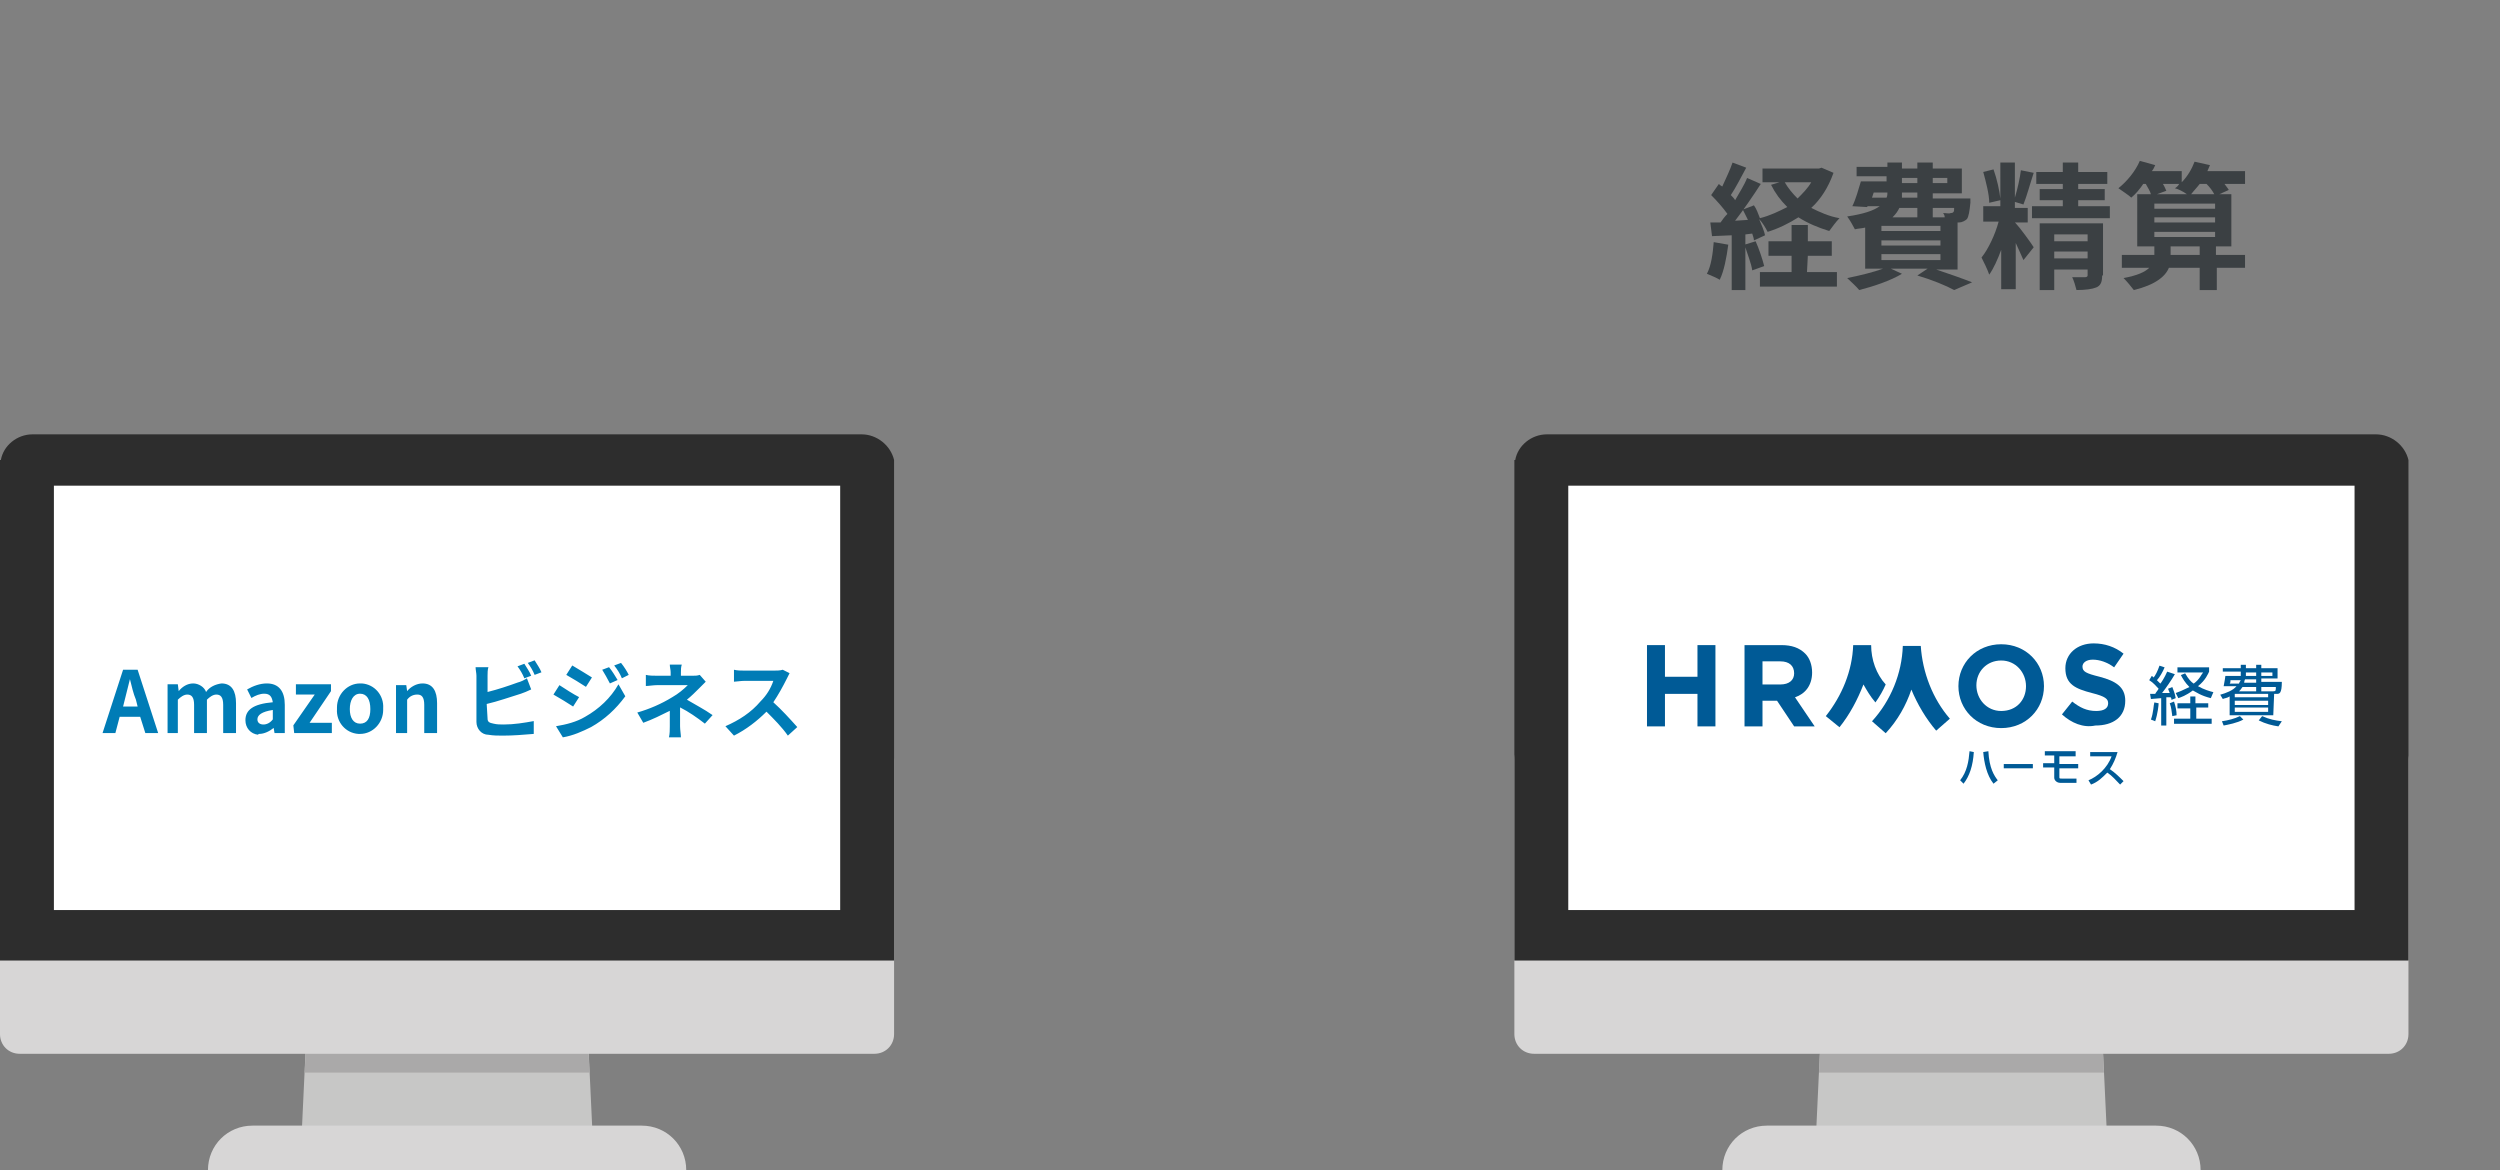
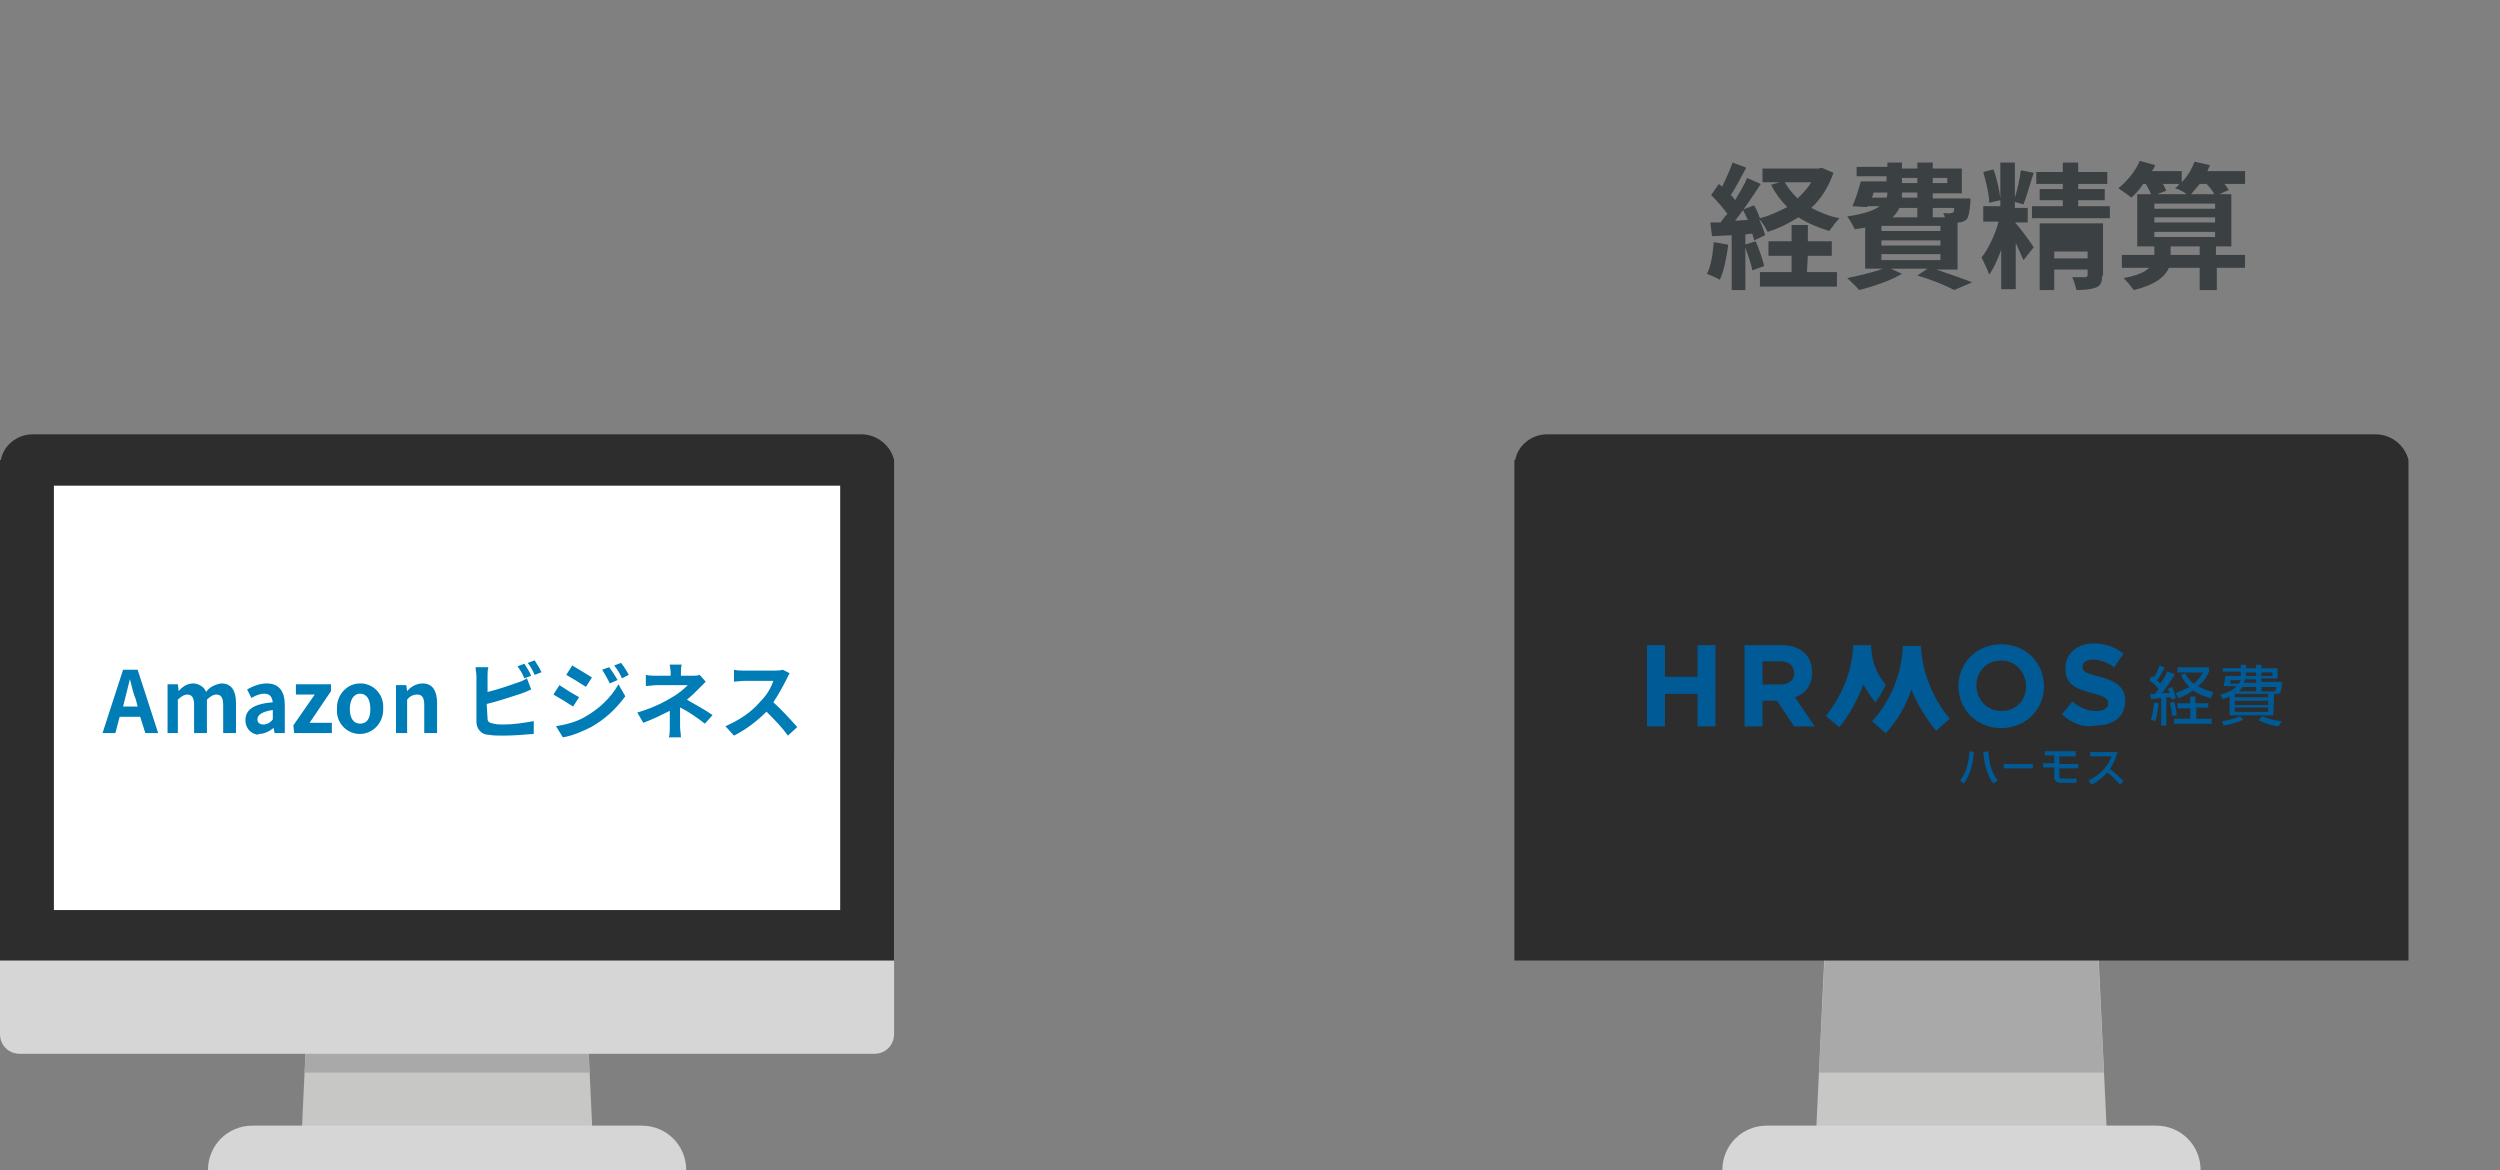
<svg xmlns="http://www.w3.org/2000/svg" version="1.1" id="レイヤー_1" x="0px" y="0px" viewBox="0 0 292.2 136.8" style="enable-background:new 0 0 292.2 136.8;" xml:space="preserve">
  <rect x="0" y="0" width="292.2" height="136.8" fill="#808080" stroke="none" />
  <style type="text/css">
	.st0{fill:#C7C7C6;}
	.st1{fill:#AAA9A9;}
	.st2{fill:#D7D6D6;}
	.st3{fill:#2D2D2D;}
	.st4{fill:#FFFFFF;}
	.st5{fill:#007CB6;}
	.st6{fill:#3B4043;}
	.st7{fill:#005A96;}
</style>
  <g id="cont_zuhan05" transform="translate(-855.014 -3752.32)">
    <g id="グループ_3505" transform="translate(1032.014 3803.086)">
      <g id="グループ_2762" transform="translate(24.307 57.298)">
        <path id="パス_4973" class="st0" d="M45,25.6H10.9L12.1,0h31.7L45,25.6z" />
        <path id="パス_4974" class="st1" d="M44.6,17.3H11.3l0.8-16.2h31.7L44.6,17.3z" />
        <path id="パス_4975" class="st2" d="M5.2,23.5h45.5c2.9,0,5.2,2.3,5.2,5.2H0C0,25.8,2.3,23.5,5.2,23.5z" />
      </g>
-       <path id="パス_4976" class="st2" d="M104.5,38v32.1c0,1.3-1,2.3-2.3,2.3H2.3c-1.3,0-2.3-1-2.3-2.3V38c0-1.3,1-2.3,2.3-2.3h99.9    C103.5,35.7,104.5,36.8,104.5,38z" />
      <path id="パス_4977" class="st3" d="M104.5,3v58.5H0V3h0.1C0.4,1.3,2,0,3.8,0h96.9C102.5,0,104.1,1.3,104.5,3L104.5,3z" />
-       <rect id="長方形_6024" x="6.3" y="6" class="st4" width="91.9" height="49.6" />
    </g>
    <g id="グループ_3506" transform="translate(855.014 3803.086)">
      <g id="グループ_2762-2" transform="translate(24.307 57.298)">
        <path id="パス_4973-2" class="st0" d="M45,25.6H10.9L12.1,0h31.7L45,25.6z" />
        <path id="パス_4974-2" class="st1" d="M44.6,17.3H11.3l0.8-16.2h31.7L44.6,17.3z" />
        <path id="パス_4975-2" class="st2" d="M5.2,23.5h45.5c2.9,0,5.2,2.3,5.2,5.2H0C0,25.8,2.3,23.5,5.2,23.5z" />
      </g>
      <path id="パス_4976-2" class="st2" d="M104.5,38v32.1c0,1.3-1,2.3-2.3,2.3H2.3c-1.3,0-2.3-1-2.3-2.3V38c0-1.3,1-2.3,2.3-2.3    h99.9C103.5,35.7,104.5,36.8,104.5,38z" />
      <path id="パス_4977-2" class="st3" d="M104.5,3v58.5H0V3h0.1C0.4,1.3,2,0,3.8,0h96.9C102.5,0,104.1,1.3,104.5,3L104.5,3z" />
      <rect id="長方形_6024-2" x="6.3" y="6" class="st4" width="91.9" height="49.6" />
    </g>
    <path id="パス_5524" class="st5" d="M869.4,3834.9l0.2-0.8c0.2-0.8,0.4-1.6,0.6-2.4l0,0c0.2,0.8,0.4,1.7,0.7,2.4l0.2,0.8H869.4z    M872,3838h1.5l-2.4-7.4h-1.7l-2.4,7.4h1.5l0.5-1.9h2.4L872,3838z M874.3,3838h1.5v-3.9c0.3-0.3,0.7-0.6,1.1-0.6   c0.5,0,0.8,0.3,0.8,1.2v3.3h1.5v-3.9c0.3-0.3,0.7-0.6,1.1-0.6c0.5,0,0.8,0.3,0.8,1.2v3.3h1.5v-3.5c0-1.4-0.5-2.3-1.7-2.3   c-0.7,0.1-1.4,0.4-1.8,1c-0.2-0.6-0.9-1-1.5-1c-0.7,0-1.3,0.4-1.7,0.9l0,0l-0.1-0.8h-1.2v5.7L874.3,3838L874.3,3838z M885.3,3838.1   c0.6,0,1.2-0.3,1.7-0.7l0,0l0.1,0.6h1.2v-3.3c0-1.6-0.7-2.5-2.1-2.5c-0.8,0-1.6,0.3-2.3,0.7l0.5,1c0.5-0.3,1-0.5,1.5-0.5   c0.7,0,0.9,0.4,1,1c-2.3,0.2-3.2,0.9-3.2,2.1c0,0.9,0.6,1.6,1.5,1.7C885.2,3838.1,885.2,3838.1,885.3,3838.1z M885.8,3837   c-0.4,0-0.7-0.2-0.7-0.6c0-0.5,0.5-0.9,1.8-1.1v1.1C886.6,3836.8,886.2,3837,885.8,3837z M889.4,3838h4.4v-1.2h-2.6l2.5-3.7v-0.8   h-4.1v1.2h2.2l-2.5,3.6L889.4,3838z M897.1,3838.1c1.5,0,2.7-1.3,2.7-2.8c0-0.1,0-0.1,0-0.2c0.1-1.5-1-2.8-2.5-2.9   c-0.1,0-0.1,0-0.2,0c-1.5,0-2.7,1.3-2.7,2.8c0,0.1,0,0.1,0,0.2c-0.1,1.5,1,2.8,2.5,2.9C897,3838.1,897.1,3838.1,897.1,3838.1z    M897.1,3836.9c-0.8,0-1.2-0.7-1.2-1.7s0.4-1.8,1.2-1.8s1.2,0.7,1.2,1.8S897.9,3836.9,897.1,3836.9z M901.1,3838h1.5v-3.9   c0.3-0.4,0.7-0.6,1.2-0.6s0.8,0.3,0.8,1.2v3.3h1.5v-3.5c0-1.4-0.5-2.3-1.7-2.3c-0.7,0-1.4,0.4-1.8,0.9l0,0l-0.1-0.7h-1.2v5.6H901.1   z M917.1,3831.3c-0.2-0.5-0.5-0.9-0.8-1.4l-0.8,0.3c0.3,0.4,0.6,0.9,0.8,1.4L917.1,3831.3z M911.9,3834.6c1.3-0.3,2.7-0.8,4-1.2   c0.3-0.1,0.8-0.3,1.2-0.5l-0.5-1.3c-0.3,0.2-0.7,0.4-1.1,0.5c-1.1,0.4-2.3,0.8-3.5,1.1v-1.9c0-0.3,0-0.7,0.1-1h-1.5   c0,0.3,0.1,0.7,0.1,1v5.4c0,0.8,0.6,1.5,1.4,1.5c0.6,0.1,1.1,0.1,1.7,0.1c1.2,0,2.4-0.1,3.6-0.2v-1.5c-1.1,0.2-2.3,0.4-3.5,0.4   c-0.4,0-0.8,0-1.2-0.1c-0.5-0.1-0.7-0.2-0.7-0.6L911.9,3834.6L911.9,3834.6z M916.7,3829.8c0.3,0.4,0.6,0.9,0.8,1.4l0.8-0.3   c-0.2-0.5-0.5-0.9-0.8-1.4L916.7,3829.8z M926.2,3830.3l-0.8,0.3c0.3,0.5,0.6,1,0.9,1.6l0.9-0.4   C926.9,3831.3,926.6,3830.8,926.2,3830.3z M927.6,3829.8l-0.8,0.3c0.4,0.5,0.7,1,0.9,1.5l0.8-0.4   C928.3,3830.8,928,3830.3,927.6,3829.8z M921.9,3830.1l-0.7,1.1c0.7,0.4,1.7,1,2.3,1.4l0.7-1.1   C923.7,3831.2,922.6,3830.5,921.9,3830.1z M920,3837.2l0.8,1.3c1.2-0.2,2.3-0.7,3.3-1.2c1.6-0.9,2.9-2.1,4-3.6l-0.8-1.4   c-0.9,1.6-2.3,2.9-3.9,3.8C922.4,3836.7,921.2,3837,920,3837.2z M920.4,3832.4l-0.7,1.1c0.7,0.4,1.7,1,2.3,1.4l0.7-1.1   C922.1,3833.5,921,3832.8,920.4,3832.4z M938.3,3835.9c-1-0.7-2-1.2-3-1.8c0.5-0.4,1-0.9,1.4-1.3l0.8-0.8l-0.7-0.8   c-0.3,0.1-0.5,0.1-0.8,0.1h-1.4v-0.4c0-0.3,0-0.6,0.1-0.9h-1.4c0,0.3,0.1,0.6,0.1,0.9v0.4h-1.6c-0.4,0-0.9,0-1.3-0.1v1.3   c0.3,0,0.9-0.1,1.3-0.1h3.6c-0.5,0.5-1.1,1-1.8,1.4c-1.3,0.8-2.7,1.4-4.1,1.8l0.7,1.2c1.1-0.4,2.1-0.9,3.1-1.4v1.8   c0,0.4,0,0.9-0.1,1.3h1.4c0-0.3-0.1-0.9-0.1-1.3v-2.2c1,0.5,2,1.2,2.9,1.9L938.3,3835.9z M946.5,3830.6c-0.3,0.1-0.7,0.1-1,0.1H942   c-0.4,0-0.8,0-1.2-0.1v1.4c0.2,0,0.8-0.1,1.2-0.1h3.4c-0.3,0.9-0.8,1.7-1.5,2.4c-1.1,1.3-2.5,2.2-4.1,2.9l1,1.1   c1.4-0.7,2.7-1.7,3.8-2.8c0.9,0.9,1.8,1.8,2.5,2.8l1.1-1c-0.9-1-1.8-2-2.8-2.9c0.6-0.9,1.1-1.8,1.6-2.8c0.1-0.2,0.2-0.4,0.3-0.6   L946.5,3830.6z" />
  </g>
  <g>
    <path class="st6" d="M202,28.6c-0.2,1.5-0.5,3.1-1,4.1c-0.3-0.2-1-0.5-1.5-0.7c0.5-0.9,0.7-2.4,0.8-3.7L202,28.6z M214.3,20.2   c-0.6,1.7-1.5,3.1-2.6,4.1c1,0.5,2.1,1,3.3,1.2c-0.4,0.4-0.9,1.1-1.2,1.5c-1.3-0.4-2.5-0.9-3.6-1.6c-1.1,0.7-2.3,1.3-3.6,1.7   c-0.2-0.4-0.6-1.1-1-1.5c0.3,0.7,0.6,1.4,0.7,1.9l-1.3,0.6c0-0.2-0.1-0.5-0.2-0.8l-0.8,0.1v6.5h-1.6v-6.4l-2.3,0.1l-0.2-1.6h1.2   c0.2-0.3,0.5-0.7,0.8-1c-0.5-0.7-1.2-1.5-1.9-2.2l0.9-1.3c0.1,0.1,0.2,0.2,0.4,0.3c0.4-0.9,0.9-1.9,1.2-2.8l1.6,0.6   c-0.6,1.1-1.2,2.3-1.8,3.2c0.2,0.2,0.4,0.4,0.5,0.6c0.5-0.9,1.1-1.8,1.4-2.6l1.6,0.7c-0.9,1.4-2,3-3,4.3l1.5-0.1   c-0.2-0.4-0.4-0.8-0.6-1.2L205,24c0.3,0.4,0.5,1,0.7,1.5c1.2-0.3,2.2-0.8,3.2-1.3c-0.8-0.8-1.4-1.6-1.9-2.6l1-0.3h-2v-1.6h6.6   l0.3-0.1L214.3,20.2z M205.2,28.2c0.4,0.9,0.8,2.1,1,2.9l-1.4,0.5c-0.1-0.8-0.6-2-0.9-3L205.2,28.2z M211.2,31.8h3.5v1.7h-9v-1.7   h3.7v-1.9h-2.7v-1.7h2.7v-1.9h1.9v1.9h2.8v1.7h-2.8L211.2,31.8L211.2,31.8z M208.6,21.3c0.4,0.7,0.9,1.3,1.5,1.9   c0.6-0.6,1.2-1.2,1.6-1.9H208.6z" />
    <path class="st6" d="M226.3,31.5c1.5,0.5,3.2,1.1,4.2,1.5l-2.1,0.9c-0.9-0.5-2.6-1.2-4.3-1.7l1.2-0.8H221l1.3,0.6   c-1.3,0.8-3.4,1.5-5,1.9c-0.3-0.4-1-1-1.4-1.4c1.5-0.3,3.1-0.7,4.2-1.1H218v-4.8c-0.4,0.1-0.8,0.1-1.2,0.2   c-0.2-0.4-0.6-1.1-0.9-1.5c2-0.3,3.1-0.7,3.8-1.2h-1.4l-0.1,0.1l-1.7-0.1c0.4-0.8,0.7-1.9,1-2.9h3v-0.6H217v-1.1h3.6V19h1.7v0.7   h1.8V19h1.8v0.7h3.4v2.9h-3.4v0.6h4.4c0,0,0,0.3,0,0.5c-0.1,1-0.2,1.6-0.4,1.9c-0.2,0.2-0.6,0.4-0.9,0.4c-0.1,0-0.1,0-0.2,0v5.5   H226.3z M218.8,23.1h1.7c0.1-0.2,0.1-0.4,0.1-0.6H219L218.8,23.1z M226.8,26.4h-6.9V27h6.9V26.4z M226.8,28.1h-6.9v0.6h6.9V28.1z    M219.9,30.4h6.9v-0.7h-6.9V30.4z M222,24.3c-0.2,0.4-0.4,0.7-0.8,1.1h2.9v-1.1H222z M224.1,22.5h-1.8c0,0.2,0,0.4,0,0.6h1.8V22.5z    M222.3,21.4h1.8v-0.6h-1.8V21.4z M225.9,20.8v0.6h1.7v-0.6H225.9z M225.9,24.3v1.1h1.4c0-0.2-0.1-0.4-0.2-0.5c0.4,0,0.7,0.1,0.9,0   c0.1,0,0.2,0,0.3-0.1s0.1-0.2,0.1-0.5H225.9z" />
-     <path class="st6" d="M235.6,26.1c0.4,0.4,1.8,2.3,2.1,2.8l-1.2,1.5c-0.2-0.5-0.6-1.3-0.9-2v5.4h-1.7v-4.6c-0.4,1.1-0.9,2.2-1.4,2.9   c-0.2-0.6-0.6-1.4-0.9-2c0.8-1,1.6-2.7,2-4.2h-1.8v-1.8h2v-0.7l-1.3,0.3c0-1-0.4-2.5-0.7-3.6l1.2-0.3c0.4,1.1,0.7,2.5,0.8,3.4V19   h1.7v4.1c0.3-1,0.6-2.3,0.7-3.2l1.5,0.3c-0.4,1.2-0.8,2.7-1.2,3.7l-1-0.3v0.7h1.5V26h-1.5L235.6,26.1L235.6,26.1z M246.6,24.1v1.4   h-9.1v-1.4h3.6v-0.7h-2.7v-1.3h2.7v-0.6H238v-1.4h3.1V19h1.8v1.1h3.4v1.4h-3.4v0.6h3.1v1.3h-3.1v0.7H246.6z M245.7,32.2   c0,0.8-0.2,1.2-0.7,1.4s-1.3,0.3-2.3,0.3c-0.1-0.4-0.3-1.1-0.5-1.5c0.6,0,1.3,0,1.5,0s0.3-0.1,0.3-0.2v-0.7h-3.9v2.4h-1.7v-7.8h7.4   v6.1H245.7z M240.1,27.4v0.8h3.9v-0.8H240.1z M244,30.2v-0.8h-3.9v0.8H244z" />
+     <path class="st6" d="M235.6,26.1c0.4,0.4,1.8,2.3,2.1,2.8l-1.2,1.5c-0.2-0.5-0.6-1.3-0.9-2v5.4h-1.7v-4.6c-0.4,1.1-0.9,2.2-1.4,2.9   c-0.2-0.6-0.6-1.4-0.9-2c0.8-1,1.6-2.7,2-4.2h-1.8v-1.8h2v-0.7l-1.3,0.3c0-1-0.4-2.5-0.7-3.6l1.2-0.3c0.4,1.1,0.7,2.5,0.8,3.4V19   h1.7v4.1c0.3-1,0.6-2.3,0.7-3.2l1.5,0.3c-0.4,1.2-0.8,2.7-1.2,3.7l-1-0.3v0.7h1.5V26h-1.5L235.6,26.1L235.6,26.1z M246.6,24.1v1.4   h-9.1v-1.4h3.6v-0.7h-2.7v-1.3h2.7v-0.6H238v-1.4h3.1V19h1.8v1.1h3.4v1.4h-3.4v0.6h3.1v1.3h-3.1v0.7H246.6z M245.7,32.2   c0,0.8-0.2,1.2-0.7,1.4s-1.3,0.3-2.3,0.3c-0.1-0.4-0.3-1.1-0.5-1.5c0.6,0,1.3,0,1.5,0s0.3-0.1,0.3-0.2v-0.7h-3.9v2.4h-1.7v-7.8h7.4   v6.1H245.7z M240.1,27.4v0.8h3.9H240.1z M244,30.2v-0.8h-3.9v0.8H244z" />
    <path class="st6" d="M262.5,31.3h-3.4v2.6h-2v-2.6h-3.6c-0.4,1-1.6,2-4.1,2.6c-0.3-0.4-0.8-1-1.2-1.4c1.6-0.3,2.5-0.7,3-1.2H248   v-1.5h3.8v-1h-2v-6.1h1.6c-0.1-0.4-0.4-0.8-0.6-1.2h-0.3c-0.4,0.6-0.9,1.2-1.4,1.6c-0.3-0.3-1.1-0.8-1.5-1.1c1-0.8,2-2,2.5-3.2   l1.8,0.5c-0.1,0.2-0.2,0.5-0.4,0.7h3.5v1.3c0.7-0.7,1.2-1.6,1.5-2.4l1.8,0.4c-0.1,0.2-0.2,0.5-0.3,0.7h4.4v1.5H260   c0.2,0.3,0.4,0.5,0.5,0.7l-1.1,0.5h1.4v6.1H259v1h3.4v1.5C262.4,31.3,262.5,31.3,262.5,31.3z M251.8,23.8v0.6h7.1v-0.6H251.8z    M251.8,26h7.1v-0.6h-7.1L251.8,26L251.8,26z M251.8,27.7h7.1v-0.6h-7.1L251.8,27.7L251.8,27.7z M252.8,21.5   c0.2,0.3,0.3,0.6,0.4,0.8l-1.1,0.4h3.5c-0.4-0.3-1-0.6-1.4-0.7c0.2-0.1,0.4-0.3,0.5-0.5C254.7,21.5,252.8,21.5,252.8,21.5z    M257.1,29.8v-1h-3.4v1H257.1z M257.1,21.5c-0.3,0.4-0.7,0.8-1,1.2h2.7c-0.2-0.4-0.5-0.8-0.9-1.2H257.1z" />
  </g>
  <g>
    <g id="Layer_2">
      <g id="Layer_7">
        <path class="st7" d="M192.5,75.4h2.1v3.7h3.8v-3.7h2.1v9.5h-2.1v-3.8h-3.8v3.8h-2.1V75.4z" />
        <path class="st7" d="M203.9,75.4h4.3c1.2,0,2.1,0.3,2.8,1c0.5,0.5,0.8,1.3,0.8,2.2v0c0,1.5-0.8,2.5-2,2.9l2.3,3.4h-2.4l-2-3H206     v3h-2.1V75.4z M208.1,80c1,0,1.6-0.5,1.6-1.3v0c0-0.9-0.6-1.4-1.6-1.4H206V80H208.1z" />
        <path class="st7" d="M228.9,80.2L228.9,80.2c0-2.7,2.1-4.9,5-4.9s5,2.2,5,4.9v0c0,2.7-2.1,4.9-5,4.9     C231,85.1,228.9,82.9,228.9,80.2z M236.8,80.2L236.8,80.2c0-1.6-1.2-3-2.9-3c-1.7,0-2.9,1.3-2.9,2.9v0c0,1.6,1.2,3,2.9,3     C235.7,83.1,236.8,81.8,236.8,80.2L236.8,80.2z" />
        <path class="st7" d="M241,83.5l1.2-1.5c0.9,0.7,1.7,1.1,2.8,1.1c0.9,0,1.4-0.3,1.4-0.9v0c0-0.5-0.3-0.8-1.9-1.2     c-1.9-0.5-3.1-1-3.1-2.9v0c0-1.7,1.4-2.9,3.3-2.9c1.3,0,2.5,0.4,3.5,1.2l-1.1,1.6c-0.8-0.6-1.7-0.9-2.5-0.9s-1.2,0.4-1.2,0.8v0     c0,0.6,0.4,0.8,2,1.2c1.9,0.5,3,1.2,3,2.8v0c0,1.9-1.4,2.9-3.5,2.9C243.5,85.1,242.1,84.5,241,83.5z" />
        <path class="st7" d="M220.4,85.7l-1.6-1.4c2.2-2.4,3.5-5.6,3.6-8.8h2.1c0.2,3.1,1.4,6.2,3.4,8.5l-1.6,1.4     c-1.2-1.4-2.2-3.1-2.9-4.8C222.8,82.4,221.8,84.2,220.4,85.7z" />
        <path class="st7" d="M218.7,75.4h-2.1c-0.1,3-1.3,5.9-3.2,8.3L215,85c1.2-1.5,2.1-3.2,2.8-5c0.4,0.7,0.8,1.4,1.4,2.1     c0.5-0.7,0.9-1.4,1.2-2.1C219.3,78.8,218.7,77.1,218.7,75.4z" />
        <path class="st7" d="M229.1,91.2c0.8-1,1-2.2,1.1-3.4l0.5,0.1c-0.1,1.6-0.5,2.8-1.2,3.7L229.1,91.2z M232.4,87.8     c0.1,2,0.7,2.9,1.1,3.4l-0.5,0.4c-0.8-1-1.1-2.5-1.2-3.7L232.4,87.8z" />
        <path class="st7" d="M237.6,89.3v0.5h-3.4v-0.5H237.6z" />
        <path class="st7" d="M242.6,87.9v0.5h-1.9v0.9h2.2v0.5h-2.2v1c0,0.2,0,0.2,0.3,0.2h0.7c0.2,0,0.9,0,1,0l0,0.5h-1.9     c-0.4,0-0.7-0.3-0.7-0.6v-1.2h-1.3v-0.5h1.3v-0.9H239v-0.5H242.6z" />
        <path class="st7" d="M244.1,91.2c1-0.4,2.2-1.4,2.7-2.8h-2.5v-0.5h3.2c-0.2,0.7-0.5,1.4-0.9,2c0.6,0.4,1.1,0.9,1.6,1.4l-0.4,0.4     c-0.5-0.5-0.9-1-1.5-1.4c-0.6,0.6-1.1,1.1-1.9,1.4L244.1,91.2z" />
      </g>
    </g>
    <g>
      <path class="st7" d="M254.2,78.8c-0.4,0.7-1.1,1.7-1.5,2.2c0.5,0,0.7,0,0.9,0c-0.1-0.2-0.1-0.3-0.2-0.5l0.5-0.2    c0.1,0.3,0.3,0.7,0.4,1.3l-0.5,0.2c0-0.1,0-0.2-0.1-0.3c-0.1,0-0.2,0-0.5,0v3.3h-0.6v-3.2c-0.2,0-1,0.1-1.2,0.1l-0.1-0.6h0.6    c0.1-0.2,0.3-0.4,0.4-0.6c-0.3-0.3-0.6-0.7-1.1-1l0.3-0.5c0.1,0.1,0.2,0.1,0.2,0.2c0.2-0.2,0.5-0.8,0.7-1.4l0.6,0.2    c-0.2,0.5-0.6,1.2-0.9,1.5c0.1,0.1,0.3,0.3,0.4,0.4c0.1-0.1,0.5-0.7,0.8-1.4L254.2,78.8z M251.4,84.1c0.3-0.8,0.3-1.7,0.4-2    l0.5,0.1c0,0.2-0.1,1.2-0.4,2.1L251.4,84.1z M253.9,83.7c-0.1-0.6-0.1-1-0.3-1.5l0.5-0.2c0.2,0.6,0.3,1.1,0.3,1.6L253.9,83.7z     M258.2,82.7h-1.5V84h1.8v0.6h-4.4V84h1.9v-1.2h-1.5v-0.6h1.5v-0.8h0.6v0.8h1.5V82.7z M258.4,81.6c-1.2-0.3-1.7-0.7-2.1-0.9    c-0.8,0.6-1.4,0.8-1.7,0.9l-0.3-0.6c0.3-0.1,0.8-0.3,1.6-0.7c-0.5-0.5-0.8-1-1-1.4l0.5-0.2c0.4,0.7,0.7,1,1,1.2    c0.7-0.5,0.9-1.1,1.1-1.3h-3v-0.6h3.7v0.5c-0.1,0.2-0.4,1-1.3,1.7c0.7,0.4,1.4,0.6,1.8,0.7L258.4,81.6z" />
      <path class="st7" d="M265.7,83.6h-5.1v-2.2c-0.3,0.2-0.6,0.2-0.8,0.3l-0.3-0.5c0.7-0.2,1.5-0.5,1.9-1h-1.5    c0.1-0.5,0.2-1.1,0.2-1.2h1.8c0-0.1,0-0.2,0-0.3v-0.2h-2.1v-0.4h2.1v-0.4h0.6v0.4h1.2v-0.4h0.6v0.4h1.9v1.2h-1.9v0.4h2.4    c0,1.4-0.3,1.4-0.6,1.4h-0.3L265.7,83.6L265.7,83.6z M259.7,84.3c0.7-0.1,1.5-0.3,2.1-0.6l0.4,0.4c-0.7,0.4-1.8,0.6-2.3,0.7    L259.7,84.3z M261.7,79.9c0-0.1,0.1-0.2,0.2-0.4h-1.2c0,0.2,0,0.3-0.1,0.4H261.7z M265.1,81.1h-3.9v0.4h3.9V81.1z M265.1,81.9    h-3.9v0.5h3.9V81.9z M265.1,82.7h-3.9v0.5h3.9V82.7z M263.7,80.8v-0.5h-1.6c-0.2,0.3-0.3,0.4-0.4,0.5H263.7z M263.7,79.4h-1.3    c-0.1,0.2-0.1,0.4-0.1,0.4h1.4V79.4L263.7,79.4z M262.5,78.6c0,0.2,0,0.2,0,0.4h1.2v-0.4H262.5z M264.4,83.7    c0.9,0.4,1.5,0.5,2.3,0.6l-0.4,0.6c-0.7-0.1-1.5-0.3-2.3-0.7L264.4,83.7z M264.3,79h1.3v-0.4h-1.3V79z M265.7,80.8    c0.3,0,0.3-0.1,0.3-0.5h-1.7v0.5L265.7,80.8L265.7,80.8z" />
    </g>
  </g>
</svg>